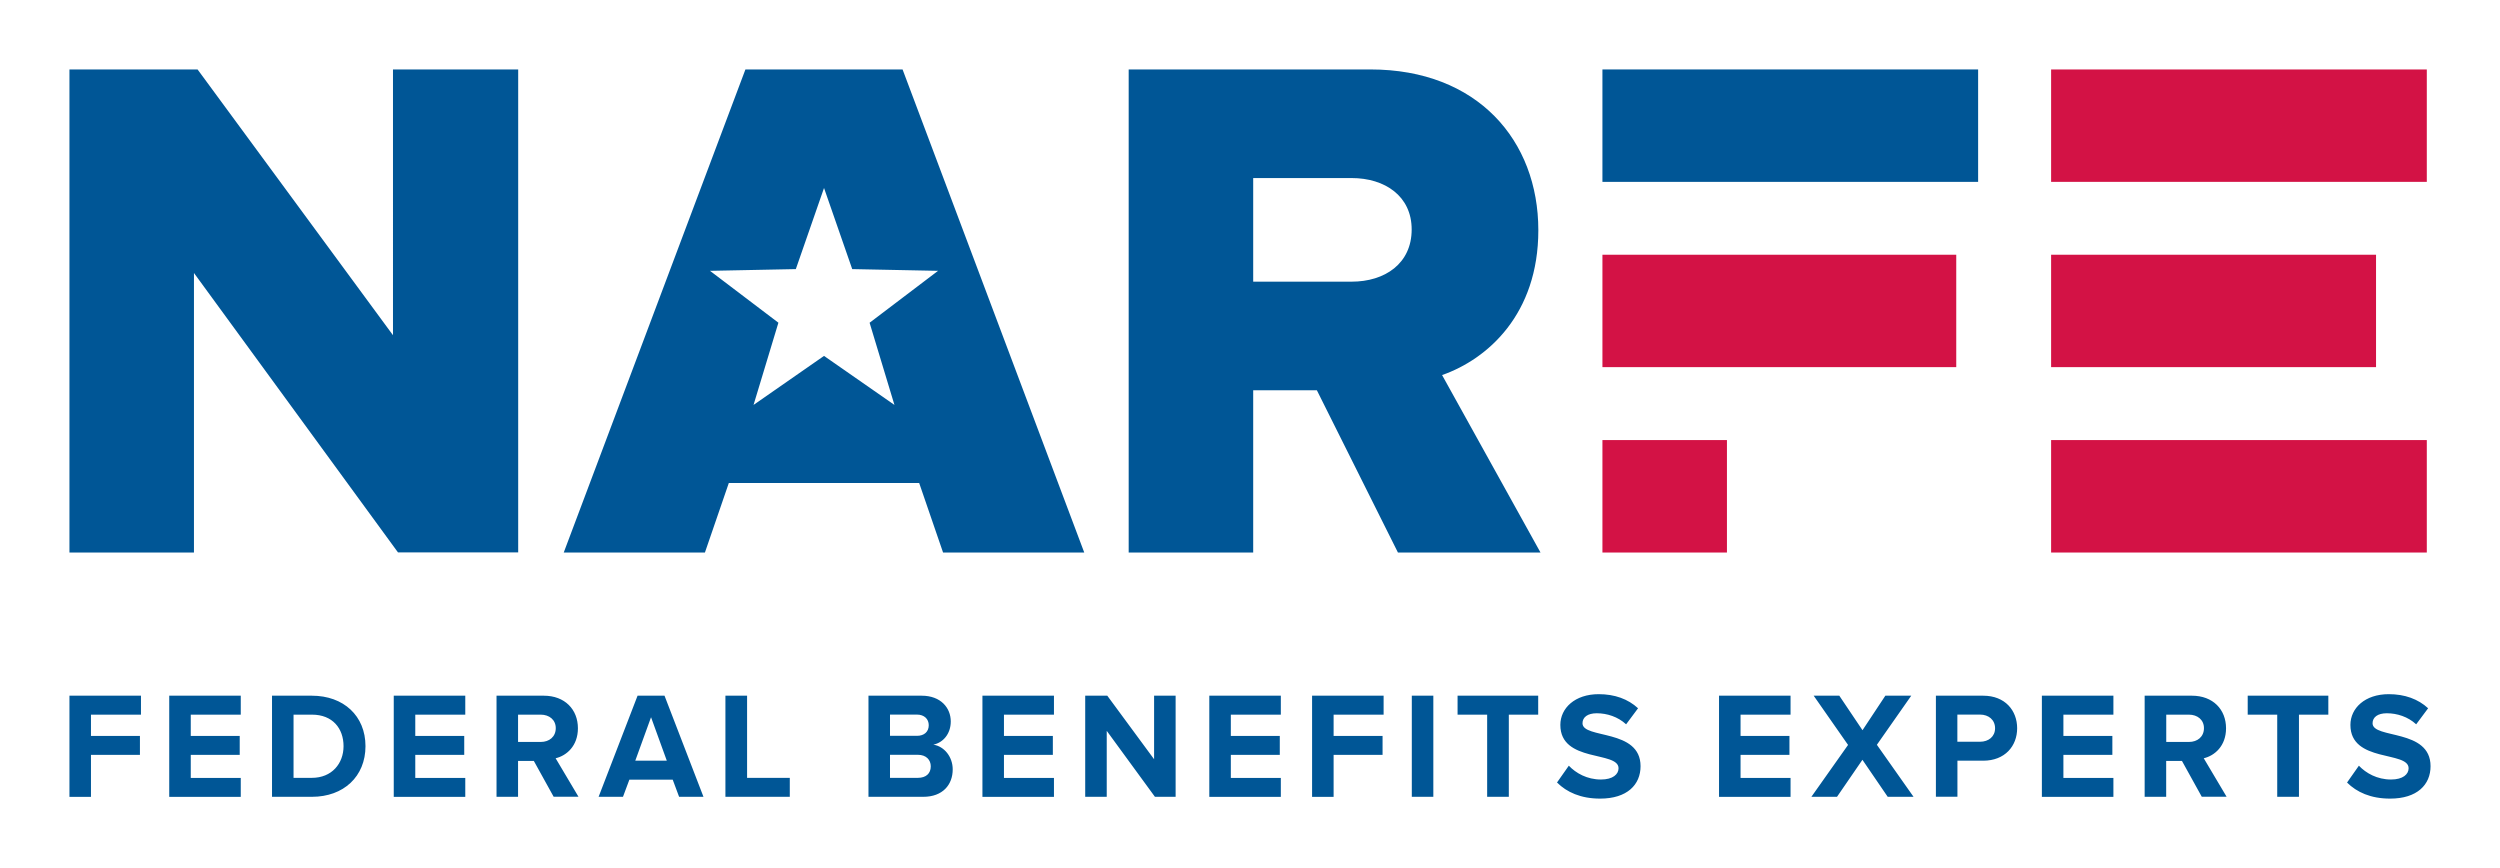
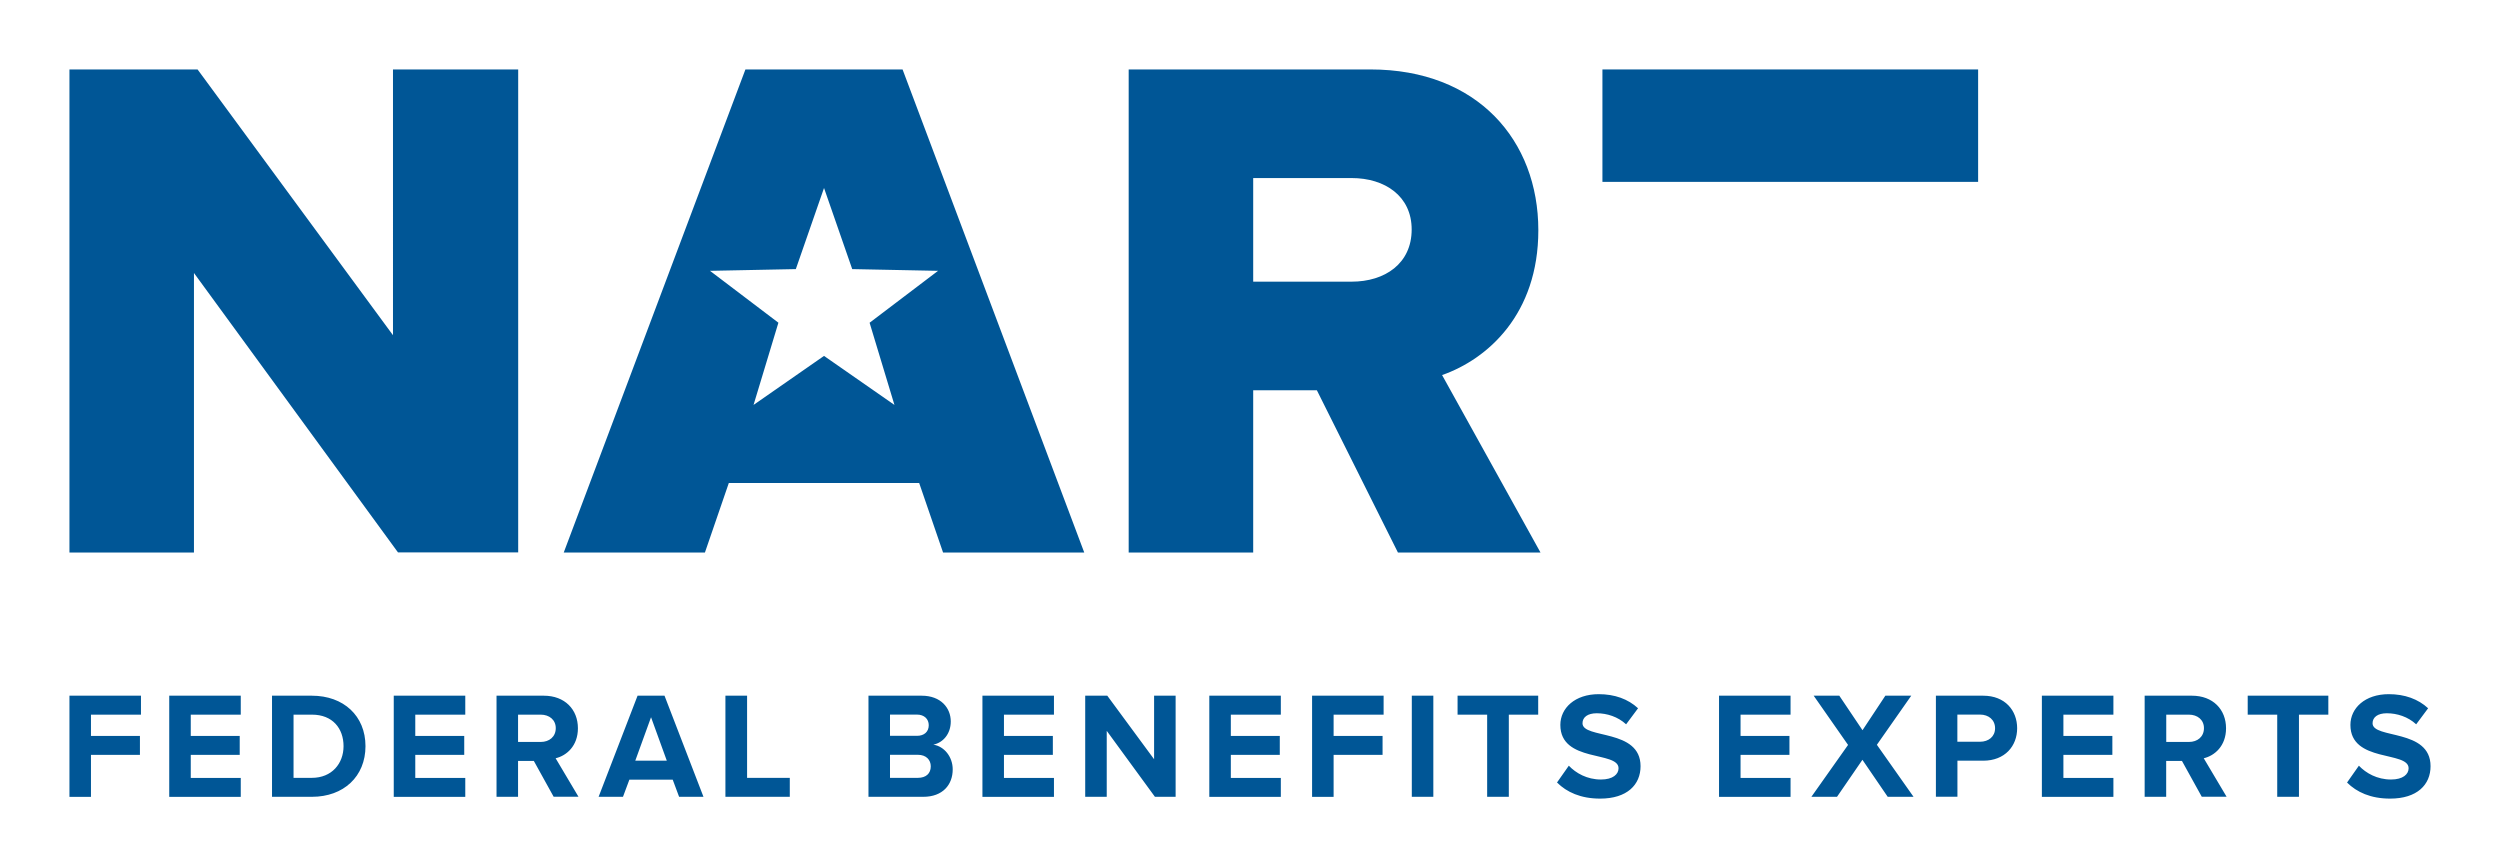
<svg xmlns="http://www.w3.org/2000/svg" id="prefix_Layer_1" data-name="prefix Layer 1" version="1.1" viewBox="0 0 360 125">
  <defs>
    <style>
      .cls-1 {
        fill: #d31245;
      }

      .cls-1, .cls-2 {
        stroke-width: 0px;
      }

      .cls-2 {
        fill: #005696;
      }
    </style>
  </defs>
  <path class="cls-2" d="M57.32,79.56l-29.39-40.25v40.25H10V10h18.45l28.14,38.27V10h18.03v69.55h-17.3ZM201.3,79.56l-11.67-23.36h-9.17v23.36h-17.93V10h34.81c15.42,0,24.18,10.22,24.18,23.15,0,12.1-7.3,18.56-13.86,20.86l14.17,25.55h-20.53,0ZM203.28,33.04c0-4.8-3.85-7.4-8.65-7.4h-14.17v14.92h14.17c4.8,0,8.65-2.61,8.65-7.51M129.96,10h-22.62l-26.16,69.56h20.33l3.44-10.01h27.41l3.44,10.01h20.33l-26.16-69.56h-.01ZM125.22,46.47l3.58,11.84-10.14-7.06-10.15,7.06,3.58-11.84-9.85-7.47,12.36-.25,4.06-11.68,4.06,11.68,12.36.25-9.85,7.47h-.01ZM10,114.74v-14.56h10.3v2.73h-7.2v3.06h7.05v2.73h-7.05v6.05h-3.1ZM24.37,114.74v-14.56h10.3v2.73h-7.2v3.06h7.05v2.73h-7.05v3.32h7.2v2.73h-10.3ZM39.17,114.74v-14.56h5.74c4.56,0,7.72,2.9,7.72,7.27s-3.16,7.29-7.7,7.29h-5.76ZM49.47,107.45c0-2.55-1.57-4.54-4.54-4.54h-2.66v9.1h2.64c2.88,0,4.56-2.07,4.56-4.56M56.7,114.74v-14.56h10.3v2.73h-7.2v3.06h7.05v2.73h-7.05v3.32h7.2v2.73h-10.3ZM79.73,114.74l-2.86-5.17h-2.27v5.17h-3.1v-14.56h6.81c3.03,0,4.91,1.99,4.91,4.69,0,2.55-1.64,3.95-3.21,4.32l3.29,5.54h-3.58.01ZM80.03,104.85c0-1.2-.94-1.94-2.16-1.94h-3.27v3.93h3.27c1.22,0,2.16-.74,2.16-1.99M97.79,114.74l-.92-2.47h-6.24l-.92,2.47h-3.51l5.61-14.56h3.88l5.61,14.56h-3.51ZM93.75,103.28l-2.27,6.26h4.54s-2.27-6.26-2.27-6.26ZM104.46,114.74v-14.56h3.12v11.83h6.15v2.73s-9.27,0-9.27,0ZM125.06,114.74v-14.56h7.66c2.77,0,4.19,1.77,4.19,3.71,0,1.81-1.13,3.06-2.51,3.34,1.57.24,2.79,1.75,2.79,3.56,0,2.21-1.44,3.95-4.23,3.95,0,0-7.9,0-7.9,0ZM133.74,104.43c0-.89-.65-1.53-1.7-1.53h-3.88v3.06h3.88c1.05,0,1.7-.59,1.7-1.53M134.03,110.35c0-.92-.65-1.66-1.86-1.66h-4.01v3.32h4.01c1.16,0,1.86-.61,1.86-1.66M141.47,114.74v-14.56h10.3v2.73h-7.2v3.06h7.04v2.73h-7.04v3.32h7.2v2.73h-10.3ZM166.31,114.74l-6.94-9.5v9.5h-3.1v-14.56h3.18l6.74,9.15v-9.15h3.1v14.56h-2.99.01ZM174.14,114.74v-14.56h10.3v2.73h-7.2v3.06h7.05v2.73h-7.05v3.32h7.2v2.73h-10.3ZM188.94,114.74v-14.56h10.3v2.73h-7.2v3.06h7.05v2.73h-7.05v6.05h-3.1ZM203.3,114.74v-14.56h3.1v14.56h-3.1ZM214.15,114.74v-11.83h-4.26v-2.73h11.61v2.73h-4.23v11.83h-3.12ZM224.21,112.68l1.7-2.42c1.02,1.07,2.62,1.99,4.63,1.99,1.72,0,2.53-.76,2.53-1.62,0-2.53-8.38-.76-8.38-6.24,0-2.42,2.1-4.43,5.52-4.43,2.31,0,4.23.7,5.67,2.03l-1.72,2.31c-1.18-1.09-2.75-1.59-4.23-1.59-1.31,0-2.05.57-2.05,1.44,0,2.29,8.36.74,8.36,6.18,0,2.66-1.92,4.67-5.82,4.67-2.81,0-4.82-.94-6.2-2.31M247.54,114.74v-14.56h10.3v2.73h-7.2v3.06h7.04v2.73h-7.04v3.32h7.2v2.73h-10.3ZM271.83,114.74l-3.64-5.33-3.66,5.33h-3.69l5.28-7.47-4.95-7.09h3.69l3.34,4.97,3.29-4.97h3.73l-4.95,7.07,5.28,7.49h-3.72ZM278.77,114.74v-14.56h6.81c3.16,0,4.89,2.14,4.89,4.69s-1.75,4.67-4.89,4.67h-3.71v5.19h-3.1ZM287.29,104.87c0-1.22-.94-1.97-2.16-1.97h-3.27v3.91h3.27c1.22,0,2.16-.74,2.16-1.94M294.03,114.74v-14.56h10.3v2.73h-7.2v3.06h7.05v2.73h-7.05v3.32h7.2v2.73h-10.3ZM317.06,114.74l-2.86-5.17h-2.27v5.17h-3.1v-14.56h6.81c3.03,0,4.91,1.99,4.91,4.69,0,2.55-1.64,3.95-3.21,4.32l3.29,5.54h-3.58,0ZM317.37,104.85c0-1.2-.94-1.94-2.16-1.94h-3.27v3.93h3.27c1.22,0,2.16-.74,2.16-1.99M327.92,114.74v-11.83h-4.25v-2.73h11.61v2.73h-4.23v11.83h-3.13ZM337.98,112.68l1.7-2.42c1.02,1.07,2.62,1.99,4.63,1.99,1.72,0,2.53-.76,2.53-1.62,0-2.53-8.38-.76-8.38-6.24,0-2.42,2.1-4.43,5.52-4.43,2.31,0,4.23.7,5.67,2.03l-1.72,2.31c-1.18-1.09-2.75-1.59-4.23-1.59-1.31,0-2.05.57-2.05,1.44,0,2.29,8.35.74,8.35,6.18,0,2.66-1.92,4.67-5.82,4.67-2.82,0-4.82-.94-6.2-2.31" />
-   <path class="cls-1" d="M230.75,63.37v16.19h17.93v-16.19s-17.93,0-17.93,0ZM230.75,36.68v16.19h50.95v-16.19h-50.95ZM295.36,10v16.19h54.1V10h-54.1ZM295.36,63.37v16.19h54.1v-16.19s-54.1,0-54.1,0ZM295.36,36.68v16.19h46.79v-16.19h-46.79Z" />
  <path class="cls-2" d="M230.75,10v16.19h54.1V10h-54.1Z" />
</svg>